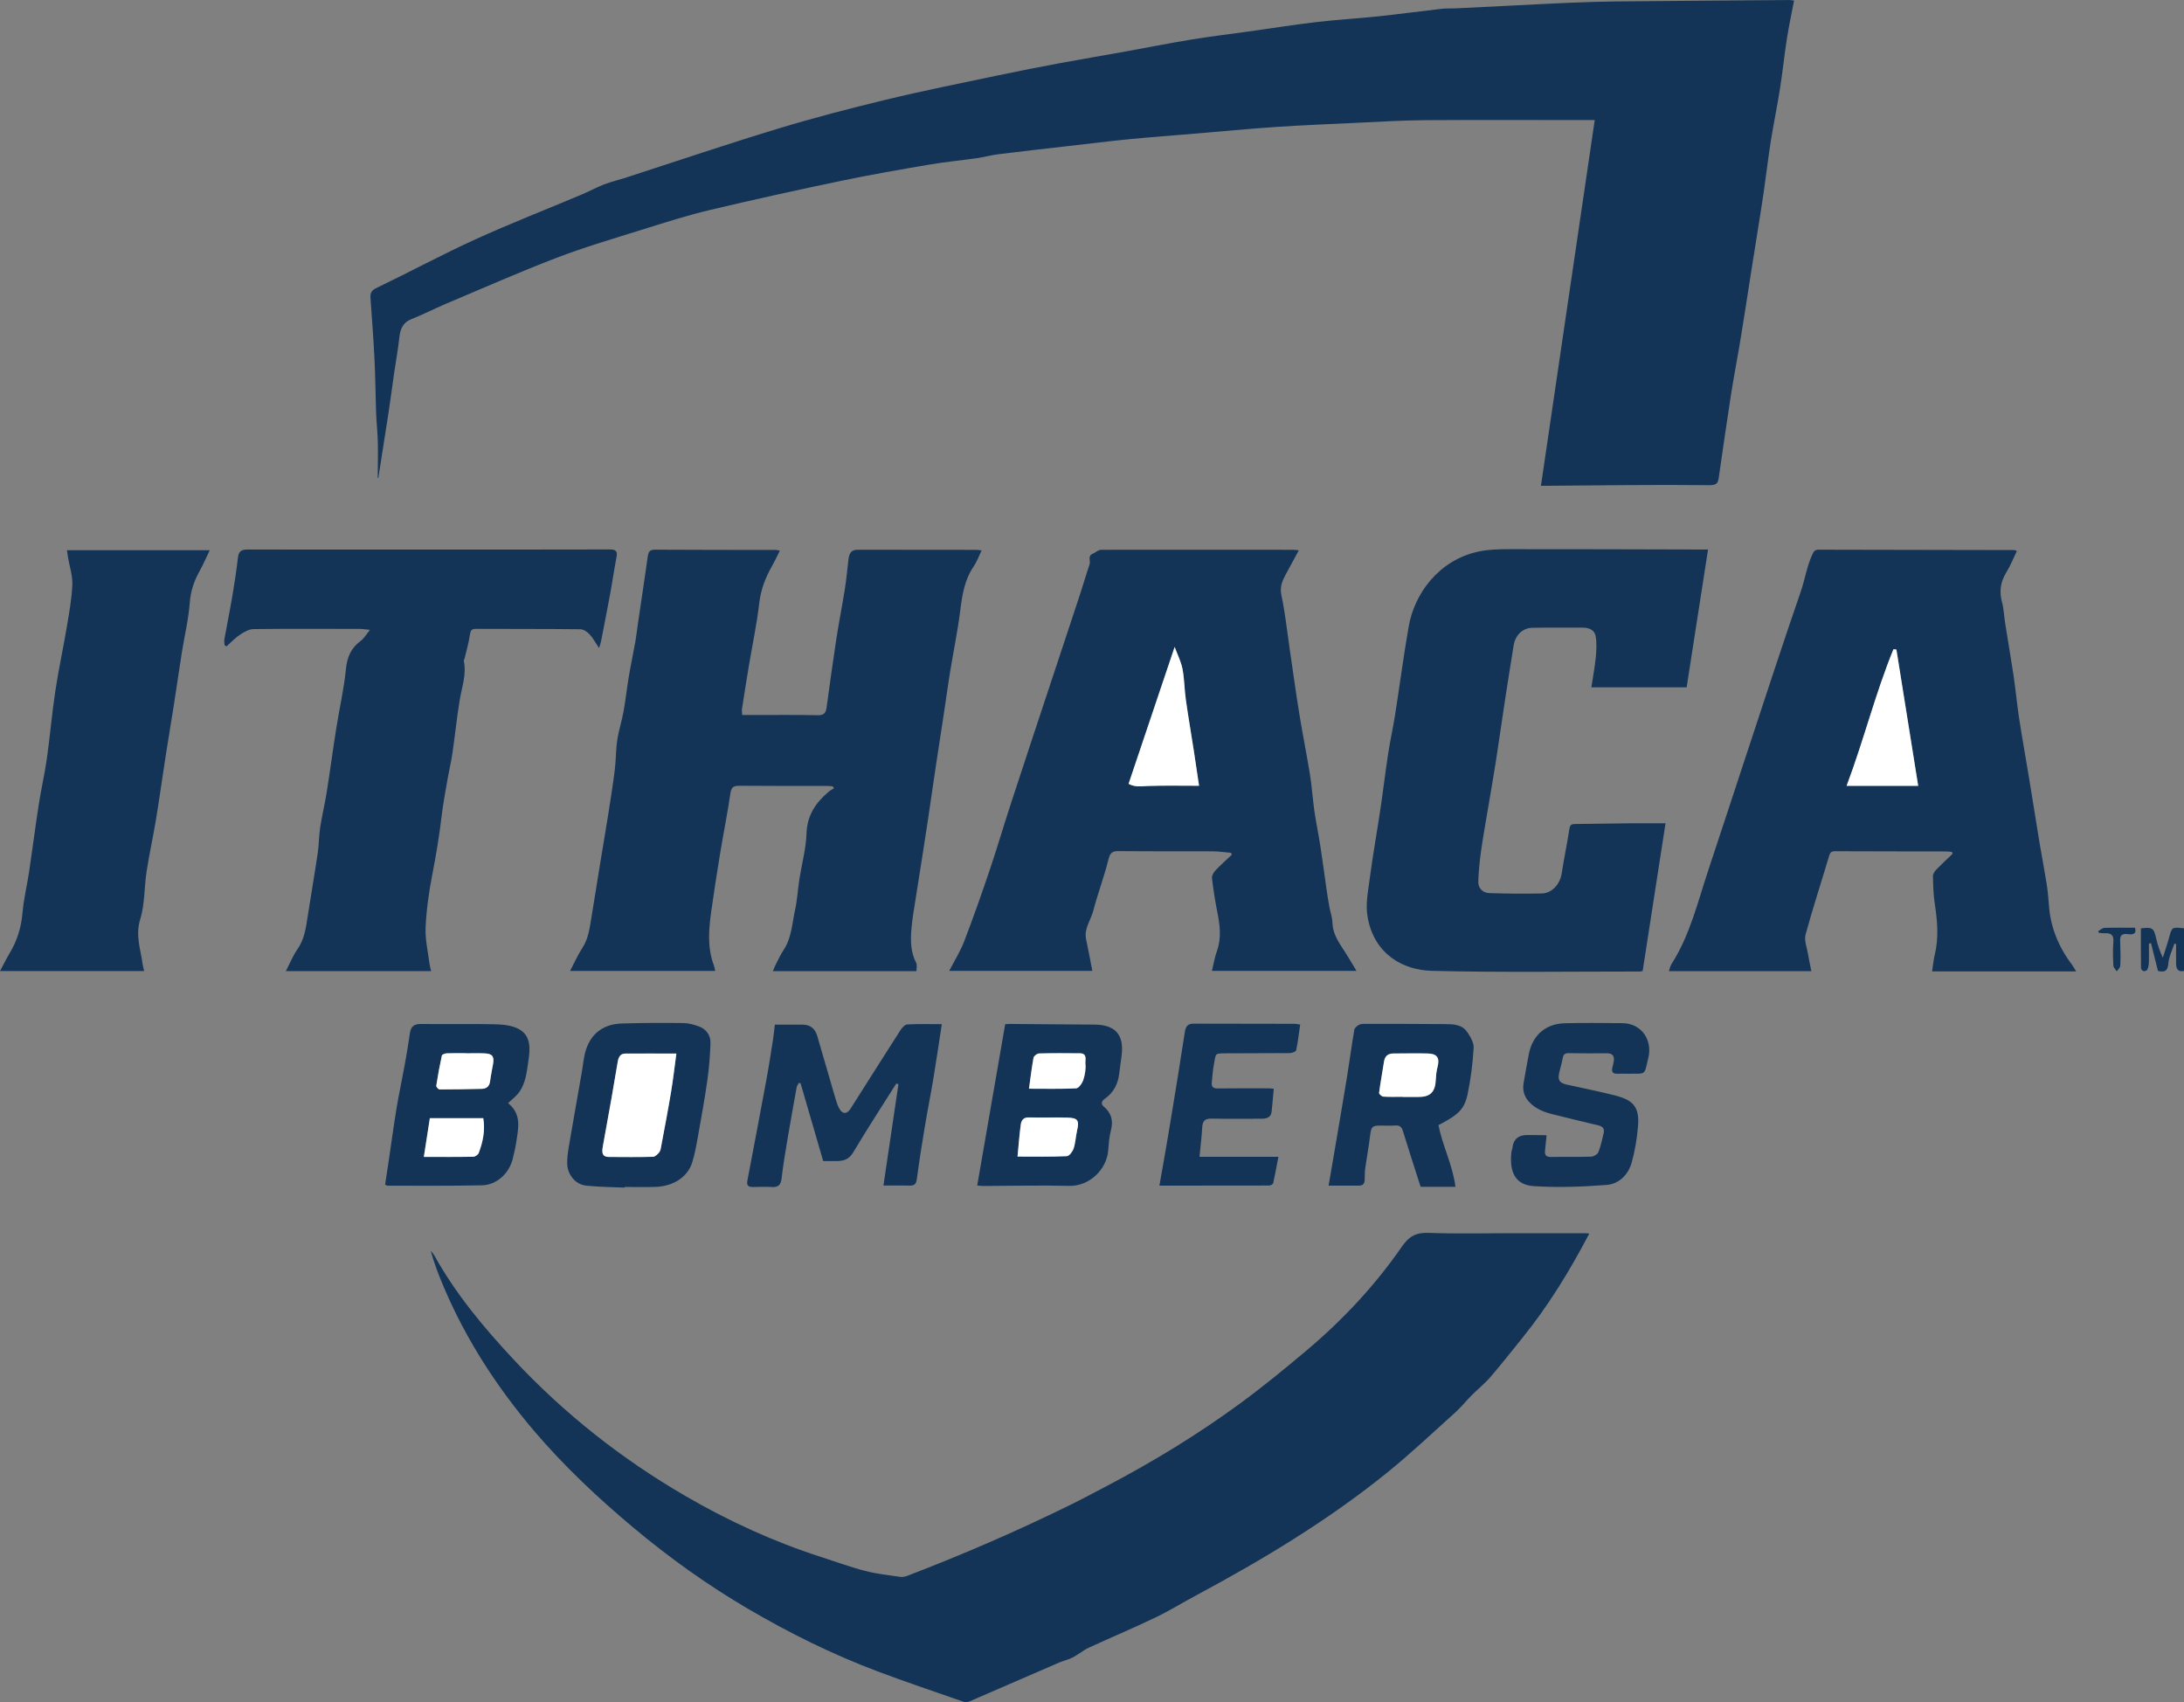
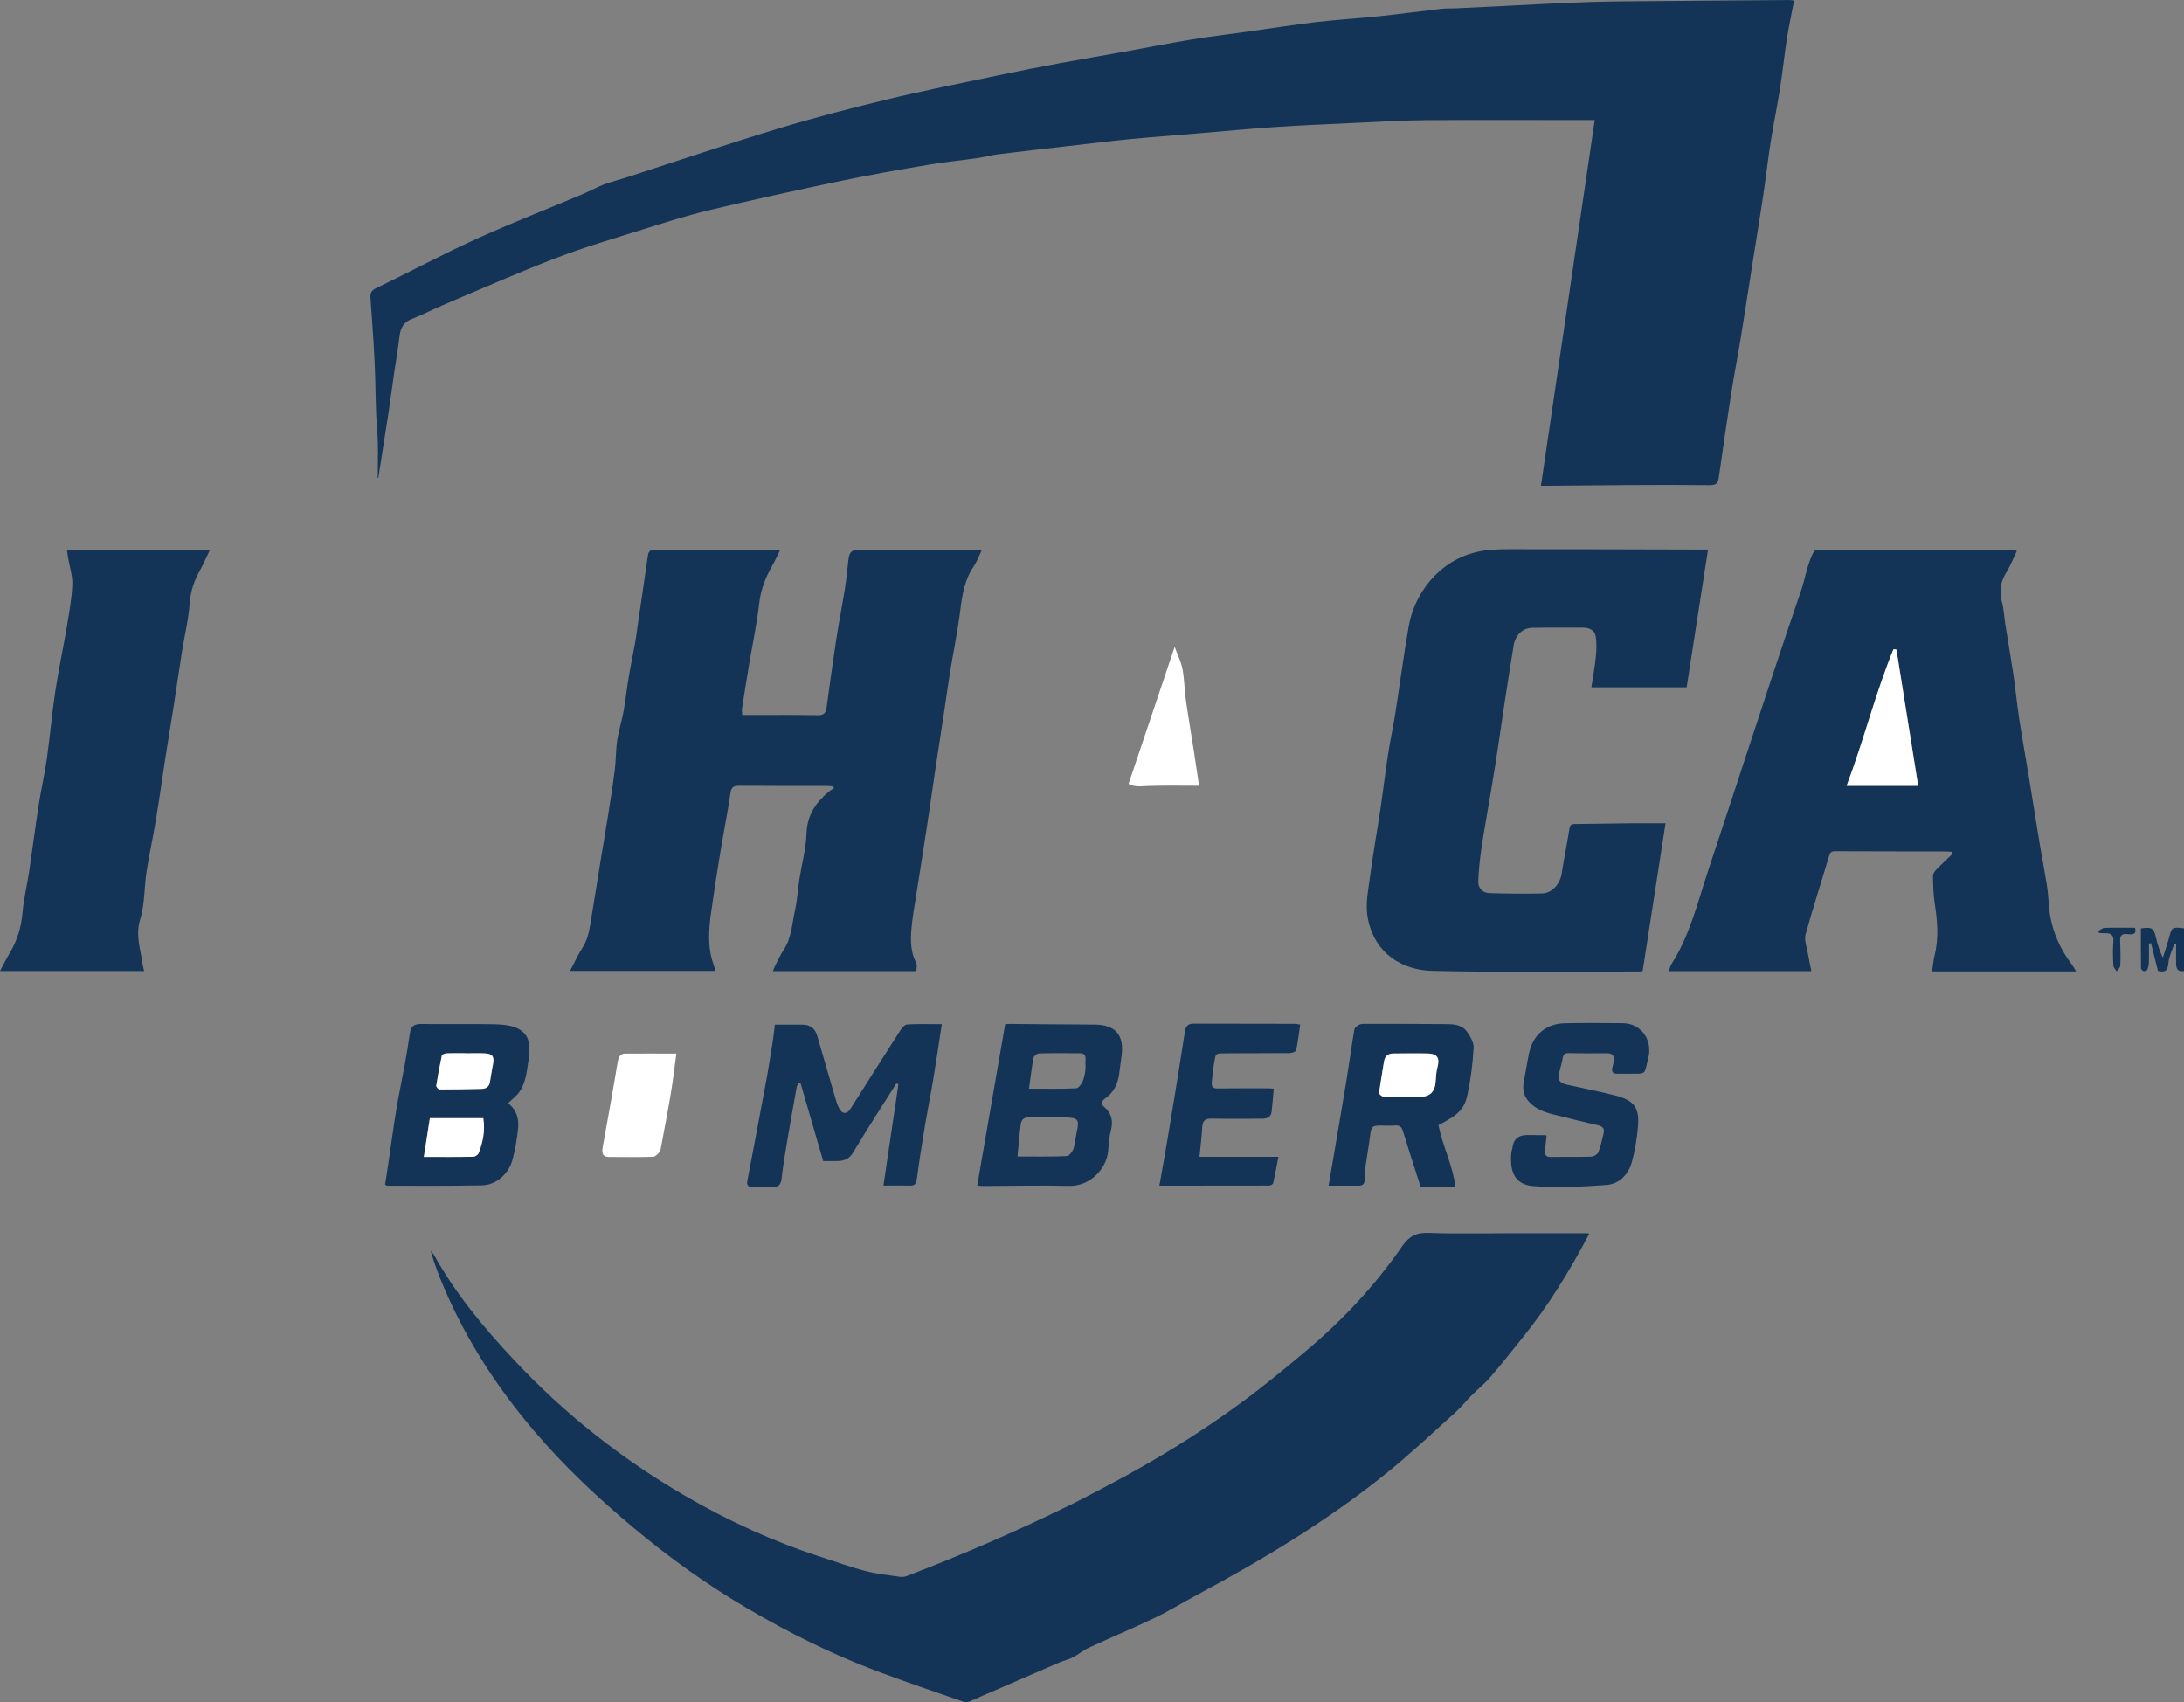
<svg xmlns="http://www.w3.org/2000/svg" id="Layer_1" data-name="Layer 1" viewBox="0 0 399.13 311.03">
  <rect x="0" y="0" width="399.13" height="311.03" fill="#808080" stroke="none" />
  <defs>
    <style>
      .cls-1 {
        fill: #133457;
      }

      .cls-2 {
        fill: #fff;
      }
    </style>
  </defs>
  <path class="cls-1" d="m281.61,88.76c3.28-22.27,6.53-44.43,9.83-66.82-.61,0-1.05,0-1.48,0-9.86,0-19.72-.05-29.57.02-4.21.03-8.43.3-12.64.49-4.92.23-9.84.43-14.75.76-4.89.33-9.76.8-14.64,1.21-3.95.33-7.9.62-11.84,1-3.75.37-7.48.83-11.22,1.26-4.28.49-8.55.97-12.82,1.5-1.35.17-2.66.53-4.01.73-2.86.41-5.74.67-8.58,1.16-5.4.92-10.8,1.85-16.15,2.97-8.02,1.68-16.02,3.43-23.99,5.33-4.13.98-8.2,2.28-12.26,3.55-5.29,1.66-10.63,3.22-15.8,5.2-6.82,2.61-13.5,5.57-20.22,8.4-2.1.89-4.13,1.95-6.25,2.78-1.65.65-2.08,1.87-2.25,3.45-.23,2.13-.62,4.23-.93,6.35-.36,2.49-.68,4.99-1.06,7.47-.6,3.92-1.22,7.84-1.84,11.76-.12-.03-.15-.04-.18-.04.02-.03.07-.07.07-.1.01-2.11.07-4.23.02-6.34-.04-1.77-.24-3.53-.31-5.3-.12-3.31-.13-6.62-.3-9.93-.18-3.71-.47-7.41-.73-11.11-.06-.89.1-1.42,1.07-1.88,6.06-2.91,11.98-6.1,18.09-8.89,6.44-2.93,13.05-5.5,19.57-8.25,1.33-.56,2.6-1.27,3.95-1.79,1.36-.52,2.79-.85,4.17-1.3,9.18-2.97,18.32-6.07,27.55-8.87,6.55-1.99,13.19-3.71,19.84-5.32,6.83-1.65,13.73-3.02,20.61-4.47,3.73-.79,7.47-1.51,11.21-2.21,3.88-.72,7.77-1.37,11.65-2.07,4.1-.74,8.19-1.56,12.3-2.23,3.47-.57,6.96-.99,10.44-1.47,4.15-.58,8.29-1.24,12.45-1.73,3.77-.44,7.56-.65,11.33-1.05,3.85-.41,7.69-.93,11.53-1.37.9-.1,1.82-.04,2.73-.09,3.5-.17,7-.35,10.51-.52,3.43-.17,6.85-.36,10.28-.5,2.81-.11,5.62-.21,8.43-.24,10.55-.1,21.1-.17,31.65-.25.2,0,.41.05.8.09-.44,2.33-.94,4.6-1.3,6.9-.48,3.06-.79,6.14-1.27,9.19-.5,3.18-1.16,6.34-1.67,9.52-.5,3.18-.87,6.38-1.33,9.56-.41,2.82-.88,5.62-1.32,8.43-.31,1.95-.62,3.9-.93,5.85-.65,4.14-1.28,8.28-1.96,12.42-.56,3.42-1.23,6.82-1.76,10.24-.78,4.99-1.48,9.98-2.21,14.98-.15,1.04-.3,1.49-1.81,1.47-9.83-.12-19.67.04-29.51.11-.41,0-.81,0-1.18,0Z" />
  <path class="cls-1" d="m290.43,225.44c-3.57,6.8-7.48,13.18-12.21,19.03-1.94,2.4-3.84,4.83-5.86,7.17-1.04,1.2-2.31,2.21-3.43,3.34-1,1-1.88,2.13-2.93,3.07-4.17,3.75-8.25,7.62-12.61,11.13-10.76,8.68-22.56,15.78-34.72,22.3-2.54,1.36-5,2.88-7.59,4.12-4,1.92-8.1,3.63-12.12,5.49-1.02.47-1.89,1.24-2.89,1.76-.77.4-1.65.58-2.45.92-5.48,2.37-10.95,4.76-16.43,7.12-.31.13-.75.19-1.06.08-5.28-1.84-10.59-3.62-15.82-5.59-8.2-3.09-16.04-6.97-23.58-11.39-7.39-4.33-14.35-9.3-20.93-14.81-6.55-5.48-12.75-11.3-18.28-17.81-6.68-7.88-12.27-16.47-16.34-26-.95-2.21-1.81-4.46-2.48-6.84.23.3.5.57.68.9,3.94,7.06,9.07,13.21,14.57,19.08,9.17,9.8,19.6,18.04,31.21,24.79,7.92,4.61,16.19,8.4,24.91,11.21,2.68.86,5.32,1.84,8.04,2.54,2.1.55,4.29.78,6.45,1.09.42.06.91-.06,1.32-.22,10.03-3.84,19.87-8.1,29.51-12.83,2.32-1.14,4.6-2.36,6.89-3.56,8.47-4.45,16.63-9.42,24.35-15.08,4.19-3.07,8.22-6.38,12.2-9.73,6.6-5.57,12.48-11.85,17.38-18.95,1.33-1.92,2.63-2.57,4.89-2.49,5.11.19,10.23.06,15.35.06,4.45,0,8.9,0,13.35,0,.16,0,.32.04.63.07Z" />
  <path class="cls-1" d="m167.5,177.46h-26.26c.21-.48.35-.88.55-1.26.46-.88.87-1.8,1.42-2.62,1.47-2.22,1.54-4.84,2.09-7.31.41-1.86.5-3.79.8-5.68.43-2.76,1.2-5.5,1.29-8.26.1-3.37,1.7-5.68,4.1-7.7.28-.23.62-.39.93-.59-.08-.12-.15-.23-.23-.35-.35-.03-.7-.08-1.05-.08-5.32,0-10.65.01-15.97-.03-1.03,0-1.51.17-1.68,1.35-.53,3.64-1.26,7.24-1.86,10.87-.59,3.58-1.15,7.16-1.65,10.75-.46,3.29-.73,6.6.47,9.82.11.3.16.62.26,1.04h-26.52c.77-1.46,1.39-2.9,2.24-4.2,1.17-1.8,1.36-3.84,1.7-5.85.55-3.28,1.05-6.56,1.59-9.84.47-2.87.97-5.74,1.42-8.61.43-2.73.87-5.47,1.21-8.21.23-1.8.18-3.64.45-5.44.27-1.78.84-3.5,1.16-5.28.39-2.15.61-4.33.98-6.48.35-2.07.79-4.12,1.16-6.18.19-1.07.3-2.15.46-3.22.61-4.12,1.23-8.23,1.81-12.35.11-.78.28-1.32,1.26-1.31,7.4.04,14.81.04,22.21.05.15,0,.3.06.68.13-.51,1-.92,1.93-1.43,2.81-1.2,2.11-2.04,4.27-2.33,6.74-.44,3.83-1.25,7.62-1.89,11.42-.44,2.65-.86,5.3-1.27,7.95-.05.32.02.65.04,1.11.78,0,1.51,0,2.24,0,3.87,0,7.74-.04,11.6.04,1.11.02,1.45-.46,1.58-1.39.57-4.14,1.13-8.28,1.76-12.4.47-3.1,1.09-6.17,1.58-9.27.28-1.77.45-3.55.65-5.33.15-1.35.58-1.85,1.78-1.85,7.2,0,14.39.01,21.59.02.25,0,.49.05.98.1-.51,1.04-.86,2.06-1.45,2.92-1.64,2.4-2.09,5.1-2.44,7.92-.48,3.87-1.28,7.7-1.91,11.56-.39,2.41-.71,4.84-1.08,7.26-.47,3.14-.97,6.27-1.44,9.41-.53,3.51-1.03,7.03-1.55,10.54-.32,2.16-.66,4.32-1,6.48-.38,2.43-.78,4.86-1.15,7.29-.3,1.99-.68,3.98-.83,5.99-.16,2.05-.11,4.11.9,6.03.19.36.03.89.03,1.48Z" />
  <path class="cls-1" d="m368.58,100.69c-.64,1.32-1.18,2.71-1.95,3.95-1.06,1.74-1.28,3.48-.75,5.43.34,1.26.37,2.6.58,3.9.49,3.13,1.04,6.25,1.51,9.38.39,2.63.63,5.28,1.03,7.91.56,3.63,1.21,7.25,1.81,10.88.65,3.93,1.26,7.87,1.91,11.8.43,2.57.92,5.12,1.33,7.69.2,1.27.3,2.56.4,3.84.3,4.08,1.82,7.67,4.28,10.91.23.31.41.66.68,1.12h-26.32c.17-1.08.25-2.05.48-2.99.76-3.11.5-6.2.02-9.31-.26-1.7-.31-3.44-.34-5.16,0-.4.36-.89.68-1.21.94-.97,1.94-1.89,2.92-2.83-.05-.11-.09-.23-.14-.34-.38-.03-.76-.08-1.13-.08-6.74-.01-13.48-.01-20.21-.04-.65,0-.89.18-1.09.84-1.42,4.8-2.99,9.56-4.31,14.39-.28,1.04.24,2.32.43,3.48.18,1.06.41,2.1.63,3.21h-26.03c.16-.47.22-.92.45-1.27,3.39-5.28,4.8-11.33,6.74-17.17,2.4-7.2,4.75-14.42,7.13-21.63,3.24-9.78,6.41-19.57,9.78-29.31.76-2.21,1.09-4.54,2.07-6.68.27-.6.45-.96,1.19-.96,11.94.03,23.87.05,35.81.07.07,0,.15.06.42.18Zm-22.01,18.01c-.18-.02-.35-.03-.53-.05-3.31,8.08-5.4,16.56-8.56,24.96h13.08c-1.35-8.43-2.66-16.67-3.98-24.9Z" />
-   <path class="cls-1" d="m237.35,100.57c-.86,1.59-1.62,2.99-2.38,4.4-.64,1.19-1.12,2.28-.79,3.8.69,3.22,1.03,6.52,1.51,9.79.58,3.96,1.12,7.92,1.76,11.87.6,3.71,1.35,7.4,1.95,11.11.35,2.19.49,4.41.8,6.61.31,2.16.77,4.31,1.1,6.47.41,2.63.75,5.28,1.13,7.91.16,1.07.32,2.15.52,3.21.17.94.53,1.88.55,2.82.05,1.85.93,3.31,1.9,4.78.84,1.26,1.6,2.58,2.5,4.06h-26.42c.3-1.22.51-2.48.93-3.67.86-2.42.51-4.8.03-7.22-.4-2.01-.72-4.03-.95-6.07-.05-.45.31-1.06.66-1.42.95-1,1.99-1.91,2.99-2.86l-.19-.33c-1.13-.09-2.25-.27-3.38-.27-5.7-.03-11.4.02-17.09-.04-1.14-.01-1.58.24-1.89,1.46-.79,3.18-1.96,6.26-2.79,9.43-.45,1.72-1.71,3.26-1.32,5.19.22,1.09.44,2.19.66,3.28.16.8.31,1.61.49,2.53h-26.16c.95-1.84,2.04-3.57,2.75-5.44,1.66-4.32,3.2-8.69,4.68-13.08,1.38-4.09,2.59-8.24,3.94-12.35,2.47-7.56,4.98-15.11,7.48-22.66,1.67-5.05,3.36-10.11,5.02-15.16.61-1.86,1.15-3.74,1.78-5.59.22-.64-.41-1.53.58-1.95.52-.22,1.02-.72,1.53-.72,11.73-.03,23.46,0,35.19,0,.21,0,.41.04.92.09Zm-18.22,43.01c-.33-2.23-.63-4.29-.95-6.35-.48-3.11-1.02-6.21-1.46-9.33-.27-1.88-.26-3.81-.62-5.67-.25-1.33-.9-2.58-1.43-4.02-2.83,8.41-5.63,16.73-8.42,25.02,1.22.66,2.35.42,3.51.39,3.11-.1,6.22-.04,9.37-.04Z" />
  <path class="cls-1" d="m304.38,150.43c-1.4,9.07-2.78,17.98-4.18,26.99-.07.02-.26.1-.45.1-12.68,0-25.37.19-38.05-.12-5.31-.13-10.49-3.02-11.74-9.68-.46-2.47.05-4.75.35-7.08.56-4.29,1.33-8.56,1.97-12.84.5-3.36.9-6.74,1.41-10.1.36-2.36.89-4.69,1.26-7.04.85-5.39,1.55-10.8,2.49-16.18,1.03-5.91,5.4-12.09,12.7-13.68,1.88-.41,3.86-.45,5.8-.45,11.48-.01,22.95.03,34.43.06.53,0,1.05,0,1.78,0-1.31,8.43-2.6,16.76-3.91,25.18h-17.41c.29-1.9.63-3.71.81-5.54.12-1.29.19-2.63-.05-3.89-.19-.99-1.15-1.47-2.22-1.47-3.12,0-6.24-.04-9.36.03-1.78.04-3.09,1.36-3.39,3.23-.5,3.14-1.01,6.27-1.49,9.41-.6,3.93-1.15,7.87-1.76,11.8-.47,3.03-1.01,6.05-1.52,9.08-.41,2.46-.86,4.92-1.2,7.39-.25,1.81-.43,3.65-.49,5.47-.04,1.19.83,2.07,2.05,2.1,3.2.09,6.4.14,9.59.06,1.86-.05,3.31-1.75,3.6-3.63.42-2.75,1-5.47,1.42-8.22.12-.76.45-.83,1.06-.84,3.35-.03,6.71-.1,10.06-.13,2.07-.02,4.14,0,6.43,0Z" />
-   <path class="cls-1" d="m109.48,118.42c-.67-.99-1.11-1.84-1.73-2.51-.42-.45-1.11-.92-1.68-.93-6.36-.07-12.73-.04-19.09-.07-.81,0-.99.28-1.1,1.07-.21,1.5-.66,2.97-1.01,4.46-.03.11-.13.23-.11.33.53,2.47-.36,4.79-.75,7.17-.53,3.2-.85,6.43-1.32,9.64-.23,1.59-.61,3.16-.89,4.74-.39,2.26-.82,4.52-1.09,6.8-.42,3.56-1.01,7.09-1.69,10.61-.63,3.2-1.09,6.47-1.24,9.72-.1,2.24.45,4.51.73,6.76.05.4.18.79.28,1.24h-26.55c.74-1.42,1.27-2.78,2.08-3.94,1.33-1.88,1.6-4.02,1.93-6.18.59-3.83,1.26-7.64,1.82-11.47.23-1.54.2-3.11.44-4.65.34-2.19.87-4.34,1.21-6.53.62-3.89,1.13-7.81,1.75-11.7.57-3.57,1.39-7.12,1.75-10.71.22-2.22.94-3.88,2.73-5.19.59-.43.97-1.14,1.66-1.99-.86-.08-1.34-.17-1.81-.17-6.49-.01-12.98-.05-19.46.03-.84.01-1.75.54-2.49,1.03-.9.6-1.65,1.42-2.47,2.14-.11-.08-.22-.16-.34-.24-.02-.35-.1-.71-.04-1.04.48-2.66,1.02-5.3,1.47-7.96.39-2.33.75-4.68,1.02-7.03.14-1.2.72-1.44,1.81-1.44,11.06.03,22.13.01,33.19.01,10.98,0,21.96.01,32.94-.02,1.02,0,1.46.23,1.25,1.34-.44,2.3-.77,4.62-1.2,6.93-.52,2.85-1.09,5.69-1.64,8.53-.06.31-.18.6-.35,1.19Z" />
  <path class="cls-1" d="m12.24,100.54h26.09c-.65,1.34-1.15,2.54-1.78,3.67-1.04,1.86-1.71,3.73-1.87,5.93-.22,3.03-.96,6.02-1.44,9.04-.51,3.2-.96,6.4-1.46,9.6-.49,3.13-1.02,6.26-1.51,9.39-.6,3.86-1.13,7.74-1.77,11.6-.52,3.17-1.22,6.3-1.71,9.47-.45,2.91-.31,5.98-1.17,8.75-.92,2.97.11,5.56.46,8.3.05.36.17.72.27,1.15H0c.62-1.15,1.15-2.24,1.77-3.28,1.36-2.27,2.11-4.68,2.34-7.34.22-2.57.85-5.1,1.23-7.65.6-4.04,1.11-8.1,1.74-12.13.43-2.81,1.08-5.58,1.48-8.39.58-4.11.93-8.25,1.55-12.36.59-3.91,1.43-7.78,2.09-11.68.43-2.57.91-5.16,1.02-7.75.07-1.66-.51-3.34-.79-5.01-.07-.39-.12-.79-.19-1.3Z" />
  <path class="cls-1" d="m172.12,187.13c-.55,3.56-1.02,6.81-1.56,10.05-.49,2.95-1.08,5.87-1.57,8.82-.52,3.12-1.01,6.25-1.43,9.39-.11.86-.37,1.28-1.28,1.25-1.53-.04-3.06-.01-4.83-.01.92-6.25,1.83-12.38,2.74-18.52-.13-.04-.26-.08-.39-.12-2.64,4.18-5.34,8.32-7.87,12.57-.7,1.18-1.57,1.54-2.76,1.59-.83.03-1.66,0-2.73,0-1.37-4.72-2.76-9.47-4.14-14.22-.1-.02-.21-.03-.31-.05-.13.24-.34.48-.39.74-.58,3.21-1.16,6.42-1.7,9.63-.4,2.37-.79,4.73-1.07,7.12-.13,1.14-.61,1.59-1.73,1.53-1.16-.06-2.33-.03-3.49,0-.87.02-1.2-.3-1.02-1.2,1.17-6.1,2.32-12.2,3.45-18.3.46-2.47.84-4.96,1.23-7.45.13-.84.21-1.69.34-2.72,1.36,0,2.71,0,4.07,0,.29,0,.58.01.87,0q2.19-.05,2.8,2.05c1.08,3.74,2.16,7.48,3.26,11.21.2.67.4,1.36.72,1.98.57,1.14,1.43,1.19,2.1.13,3.05-4.8,6.07-9.6,9.14-14.38.29-.44.81-1.01,1.25-1.03,2.06-.11,4.12-.05,6.31-.05Z" />
  <path class="cls-1" d="m178.59,216.62c1.72-9.9,3.4-19.62,5.11-29.47.26-.02.62-.06.98-.05,5.11.04,10.22.1,15.33.12,3.81.02,5.45,1.86,4.97,5.66-.14,1.1-.31,2.2-.44,3.3-.23,1.91-1.03,3.48-2.63,4.59-.61.42-.76.97-.2,1.43,1.45,1.2,1.77,2.63,1.3,4.41-.31,1.18-.39,2.43-.49,3.65-.28,3.43-3.42,6.52-7.13,6.43-5.23-.12-10.47,0-15.71.02-.36,0-.73-.06-1.11-.09Zm7.36-5.3c2.96,0,5.99.06,9-.07.45-.02,1.06-.84,1.25-1.41.34-1.03.37-2.16.62-3.22.44-1.95.18-2.37-1.85-2.42-2.33-.06-4.65.04-6.98-.03-1.01-.03-1.36.59-1.45,1.32-.25,1.87-.39,3.75-.59,5.82Zm2.1-12.39c2.93,0,5.78.07,8.62-.07.47-.02,1.1-.92,1.3-1.53.31-.93.49-1.98.39-2.95-.07-.65.43-1.91-1-1.92-2.49-.02-4.99-.04-7.48.03-.36,0-.94.46-1,.79-.34,1.82-.55,3.67-.83,5.65Z" />
  <path class="cls-1" d="m92.86,201.58c2.54,2.05,1.85,4.64,1.48,7.14-.15,1.02-.39,2.03-.64,3.04-.66,2.67-2.94,4.78-5.66,4.83-5.74.12-11.48.06-17.22.07-.08,0-.15-.06-.44-.18.2-1.35.42-2.76.63-4.16.48-3.23.91-6.48,1.44-9.7.45-2.72,1.04-5.41,1.53-8.12.35-1.91.66-3.84.94-5.76.18-1.21.79-1.64,2.03-1.63,4.45.06,8.9-.05,13.35.05,1.49.03,3.15.17,4.43.83,2.43,1.27,2.14,3.78,1.82,5.98-.28,1.9-.48,3.92-1.64,5.57-.53.75-1.31,1.31-2.05,2.03Zm-15.41,9.82c3.24,0,6.14.02,9.04-.03.35,0,.88-.39,1-.71.74-1.99,1.2-4.03.82-6.34h-9.76c-.35,2.23-.7,4.55-1.1,7.08Zm7.66-18.93h0c-1.16,0-2.32-.04-3.48.01-.31.01-.84.21-.88.41-.4,1.82-.74,3.66-1.02,5.51-.03.2.39.68.6.68,2.56,0,5.13-.05,7.69-.11.91-.02,1.43-.47,1.55-1.42.13-1.05.36-2.09.54-3.14.23-1.36-.12-1.85-1.52-1.92-1.16-.06-2.32-.01-3.48-.01Z" />
  <path class="cls-1" d="m265.99,216.86h-6.37c-1.1-3.44-2.2-6.81-3.24-10.2-.24-.79-.62-1.06-1.42-1-.87.06-1.75.02-2.62.01-1.57-.02-1.76.23-1.95,1.83-.23,1.99-.61,3.96-.89,5.94-.1.69-.08,1.4-.1,2.1-.02.68-.27,1.11-1.03,1.11-1.78,0-3.57,0-5.57,0,.35-2.02.68-3.91,1-5.81.79-4.67,1.6-9.34,2.36-14.01.47-2.88.85-5.78,1.34-8.66.06-.36.55-.76.93-.94.39-.18.9-.14,1.35-.14,4.78,0,9.57,0,14.35.04,1.47.01,3.03.06,3.96,1.39.61.87,1.28,2,1.22,2.97-.17,2.84-.52,5.69-1.11,8.47-.59,2.78-1.73,3.76-5.32,5.63.75,3.8,2.6,7.29,3.1,11.24Zm-9.69-16.44s0,0,0,0c.95,0,1.91,0,2.86,0,2.21.02,3.13-.89,3.23-3.11.04-.78.11-1.57.31-2.32.45-1.69-.02-2.46-1.78-2.51-2.07-.06-4.15,0-6.22,0-1.03,0-1.61.45-1.77,1.49-.29,1.91-.65,3.8-.9,5.71-.03.2.5.66.79.68,1.16.08,2.32.03,3.48.03Z" />
-   <path class="cls-1" d="m114.15,217.01c-2.36-.11-4.73-.11-7.08-.37-1.94-.22-3.38-2.04-3.41-4.01-.01-.95.09-1.91.25-2.84.78-4.59,1.59-9.18,2.4-13.77.25-1.41.35-2.87.78-4.21,1.02-3.12,3.34-4.69,6.56-4.79,3.74-.12,7.48-.12,11.22-.08.93,0,1.89.27,2.78.59,1.44.51,2.25,1.64,2.19,3.15-.08,2.22-.25,4.44-.56,6.64-.48,3.4-1.09,6.78-1.7,10.17-.3,1.67-.58,3.36-1.09,4.96-.86,2.67-3.47,4.33-6.74,4.43-1.87.06-3.74.01-5.61.01,0,.04,0,.09,0,.13Zm9.46-24.5c-3.38,0-6.36-.02-9.35,0-.94,0-1.23.71-1.37,1.5-.38,2.21-.74,4.41-1.13,6.62-.52,2.97-1.07,5.93-1.6,8.89-.24,1.37.05,1.87,1.19,1.88,2.66.02,5.33.04,7.99-.03.4-.01.87-.47,1.15-.84.24-.3.29-.77.36-1.18.6-3.26,1.23-6.51,1.78-9.78.38-2.28.64-4.58.98-7.07Z" />
  <path class="cls-1" d="m282.63,207.55c-.09.89-.17,1.78-.27,2.67-.09.83.17,1.21,1.09,1.19,2.45-.05,4.91.02,7.36-.06.46-.02,1.14-.43,1.3-.83.44-1.1.68-2.29.96-3.46.18-.77-.12-1.23-.95-1.42-2.73-.63-5.44-1.31-8.16-1.98-1.71-.42-3.32-.98-4.56-2.36-.91-1.02-1.18-2.15-.95-3.45.31-1.75.6-3.51.95-5.26.66-3.37,3.02-5.5,6.46-5.61,3.53-.11,7.06-.03,10.59-.02,3.55,0,5.57,3.11,4.79,6.32-.81,3.32-.32,2.87-3.57,2.92-.71,0-1.41-.02-2.12,0-.9.03-1.06-.44-.87-1.19.09-.36.18-.72.24-1.08.14-.97-.22-1.48-1.28-1.47-2.33.03-4.66.02-6.98-.02-.67-.01-.96.24-1.07.9-.16.9-.44,1.77-.64,2.66-.31,1.37.03,1.89,1.43,2.2,2.95.66,5.93,1.24,8.85,1.99,3.41.88,4.41,2.24,4.11,5.69-.19,2.21-.55,4.43-1.15,6.56-.63,2.23-2.33,3.91-4.59,4.08-4.41.34-8.88.51-13.29.22-3.71-.25-4.44-2.96-4.1-6.23.02-.24.15-.47.18-.71q.24-2.4,2.7-2.4c1.12,0,2.24.01,3.37.03.07,0,.14.07.22.11Z" />
  <path class="cls-1" d="m211.88,216.66c.53-3.01,1.04-5.82,1.51-8.63.63-3.73,1.23-7.46,1.84-11.19.45-2.79.89-5.58,1.32-8.38.14-.9.54-1.41,1.54-1.41,6.19.02,12.39.02,18.58.03.2,0,.41.06.94.14-.23,1.59-.41,3.16-.73,4.7-.05.25-.76.51-1.17.51-3.78.04-7.57,0-11.35.04-2.53.02-2.09-.1-2.52,2.06-.21,1.05-.26,2.14-.38,3.21-.1.85.23,1.17,1.12,1.15,3.12-.05,6.24-.02,9.35-.02.24,0,.49.05.85.08-.13,1.41-.23,2.8-.39,4.18-.12,1.05-.87,1.29-1.8,1.29-3.08,0-6.15.04-9.23-.02-1.19-.02-1.59.47-1.65,1.59-.1,1.76-.32,3.51-.5,5.39h14.42c-.33,1.72-.6,3.27-.95,4.81-.04.2-.48.44-.74.44-6.61.02-13.21.02-20.06.02Z" />
  <path class="cls-1" d="m399.13,169.62v7.8c-1.08.23-1.42-.38-1.44-1.22-.04-1.23,0-2.46,0-3.69-.11-.03-.21-.05-.32-.08-.39,1.2-1,2.39-1.1,3.61-.11,1.45-.73,1.66-1.9,1.37-.42-1.7-.85-3.38-1.27-5.07-.13.03-.26.05-.38.08,0,1.13.02,2.26-.01,3.39-.01.45-.09.91-.25,1.32-.08.19-.47.37-.68.33-.2-.03-.51-.34-.51-.54-.03-2.44-.02-4.87-.02-7.28,2.09-.28,2.37-.05,2.76,1.71.27,1.21.66,2.39,1.25,3.64.37-1.18.79-2.36,1.11-3.55.56-2.07.54-2.07,2.78-1.81Z" />
  <path class="cls-1" d="m383.46,170.13c.38-.2.75-.57,1.13-.58,1.85-.06,3.71-.03,5.57-.03.49,1.43-.92,1.22-1.23,1.18-1.66-.23-1.49.77-1.45,1.81.05,1.32.08,2.65,0,3.97-.02.35-.42.68-.64,1.02-.21-.35-.6-.69-.62-1.06-.07-1.45-.12-2.9,0-4.34.11-1.28-.45-1.62-1.57-1.57-.35.02-.71-.04-1.07-.07-.04-.11-.09-.22-.13-.34Z" />
  <path class="cls-2" d="m346.57,118.69c1.32,8.24,2.63,16.47,3.98,24.9h-13.08c3.16-8.39,5.25-16.88,8.56-24.96.18.02.35.03.53.05Z" />
  <path class="cls-2" d="m219.13,143.58c-3.15,0-6.26-.07-9.37.04-1.16.04-2.29.27-3.51-.39,2.79-8.29,5.59-16.61,8.42-25.02.53,1.44,1.17,2.69,1.43,4.02.36,1.86.35,3.79.62,5.67.44,3.12.98,6.22,1.46,9.33.32,2.06.62,4.12.95,6.35Z" />
-   <path class="cls-2" d="m185.96,211.33c.2-2.07.33-3.96.59-5.82.1-.74.45-1.35,1.45-1.32,2.32.06,4.65-.03,6.98.03,2.03.05,2.29.48,1.85,2.42-.24,1.07-.28,2.19-.62,3.22-.19.57-.8,1.39-1.25,1.41-3.01.13-6.04.07-9,.07Z" />
-   <path class="cls-2" d="m188.05,198.94c.28-1.98.49-3.83.83-5.65.06-.33.65-.78,1-.79,2.49-.07,4.99-.06,7.48-.03,1.42.01.93,1.27,1,1.92.1.96-.08,2.02-.39,2.95-.2.61-.83,1.51-1.3,1.53-2.84.14-5.69.07-8.62.07Z" />
  <path class="cls-2" d="m77.46,211.4c.39-2.53.75-4.85,1.1-7.08h9.76c.38,2.31-.08,4.35-.82,6.34-.12.33-.65.71-1,.71-2.9.06-5.8.03-9.04.03Z" />
  <path class="cls-2" d="m85.11,192.47c1.16,0,2.32-.05,3.48.01,1.4.07,1.75.56,1.52,1.92-.18,1.05-.41,2.09-.54,3.14-.12.95-.63,1.4-1.55,1.42-2.56.06-5.13.11-7.69.11-.21,0-.63-.48-.6-.68.28-1.84.62-3.68,1.02-5.51.04-.2.57-.39.88-.41,1.16-.05,2.32-.02,3.48-.02h0Z" />
  <path class="cls-2" d="m256.3,200.42c-1.16,0-2.33.05-3.48-.03-.29-.02-.82-.48-.79-.68.25-1.91.61-3.81.9-5.71.16-1.04.74-1.5,1.77-1.49,2.07,0,4.15-.06,6.22,0,1.76.05,2.23.82,1.78,2.51-.2.75-.27,1.54-.31,2.32-.1,2.22-1.02,3.13-3.23,3.11-.95,0-1.91,0-2.86,0,0,0,0,0,0,0Z" />
  <path class="cls-2" d="m123.61,192.51c-.34,2.49-.6,4.79-.98,7.07-.54,3.27-1.17,6.52-1.78,9.78-.08.41-.12.87-.36,1.18-.29.37-.75.82-1.15.84-2.66.07-5.32.05-7.99.03-1.14,0-1.43-.51-1.19-1.88.53-2.96,1.07-5.93,1.6-8.89.39-2.2.75-4.41,1.13-6.62.14-.79.43-1.49,1.37-1.5,2.99-.02,5.97,0,9.35,0Z" />
</svg>